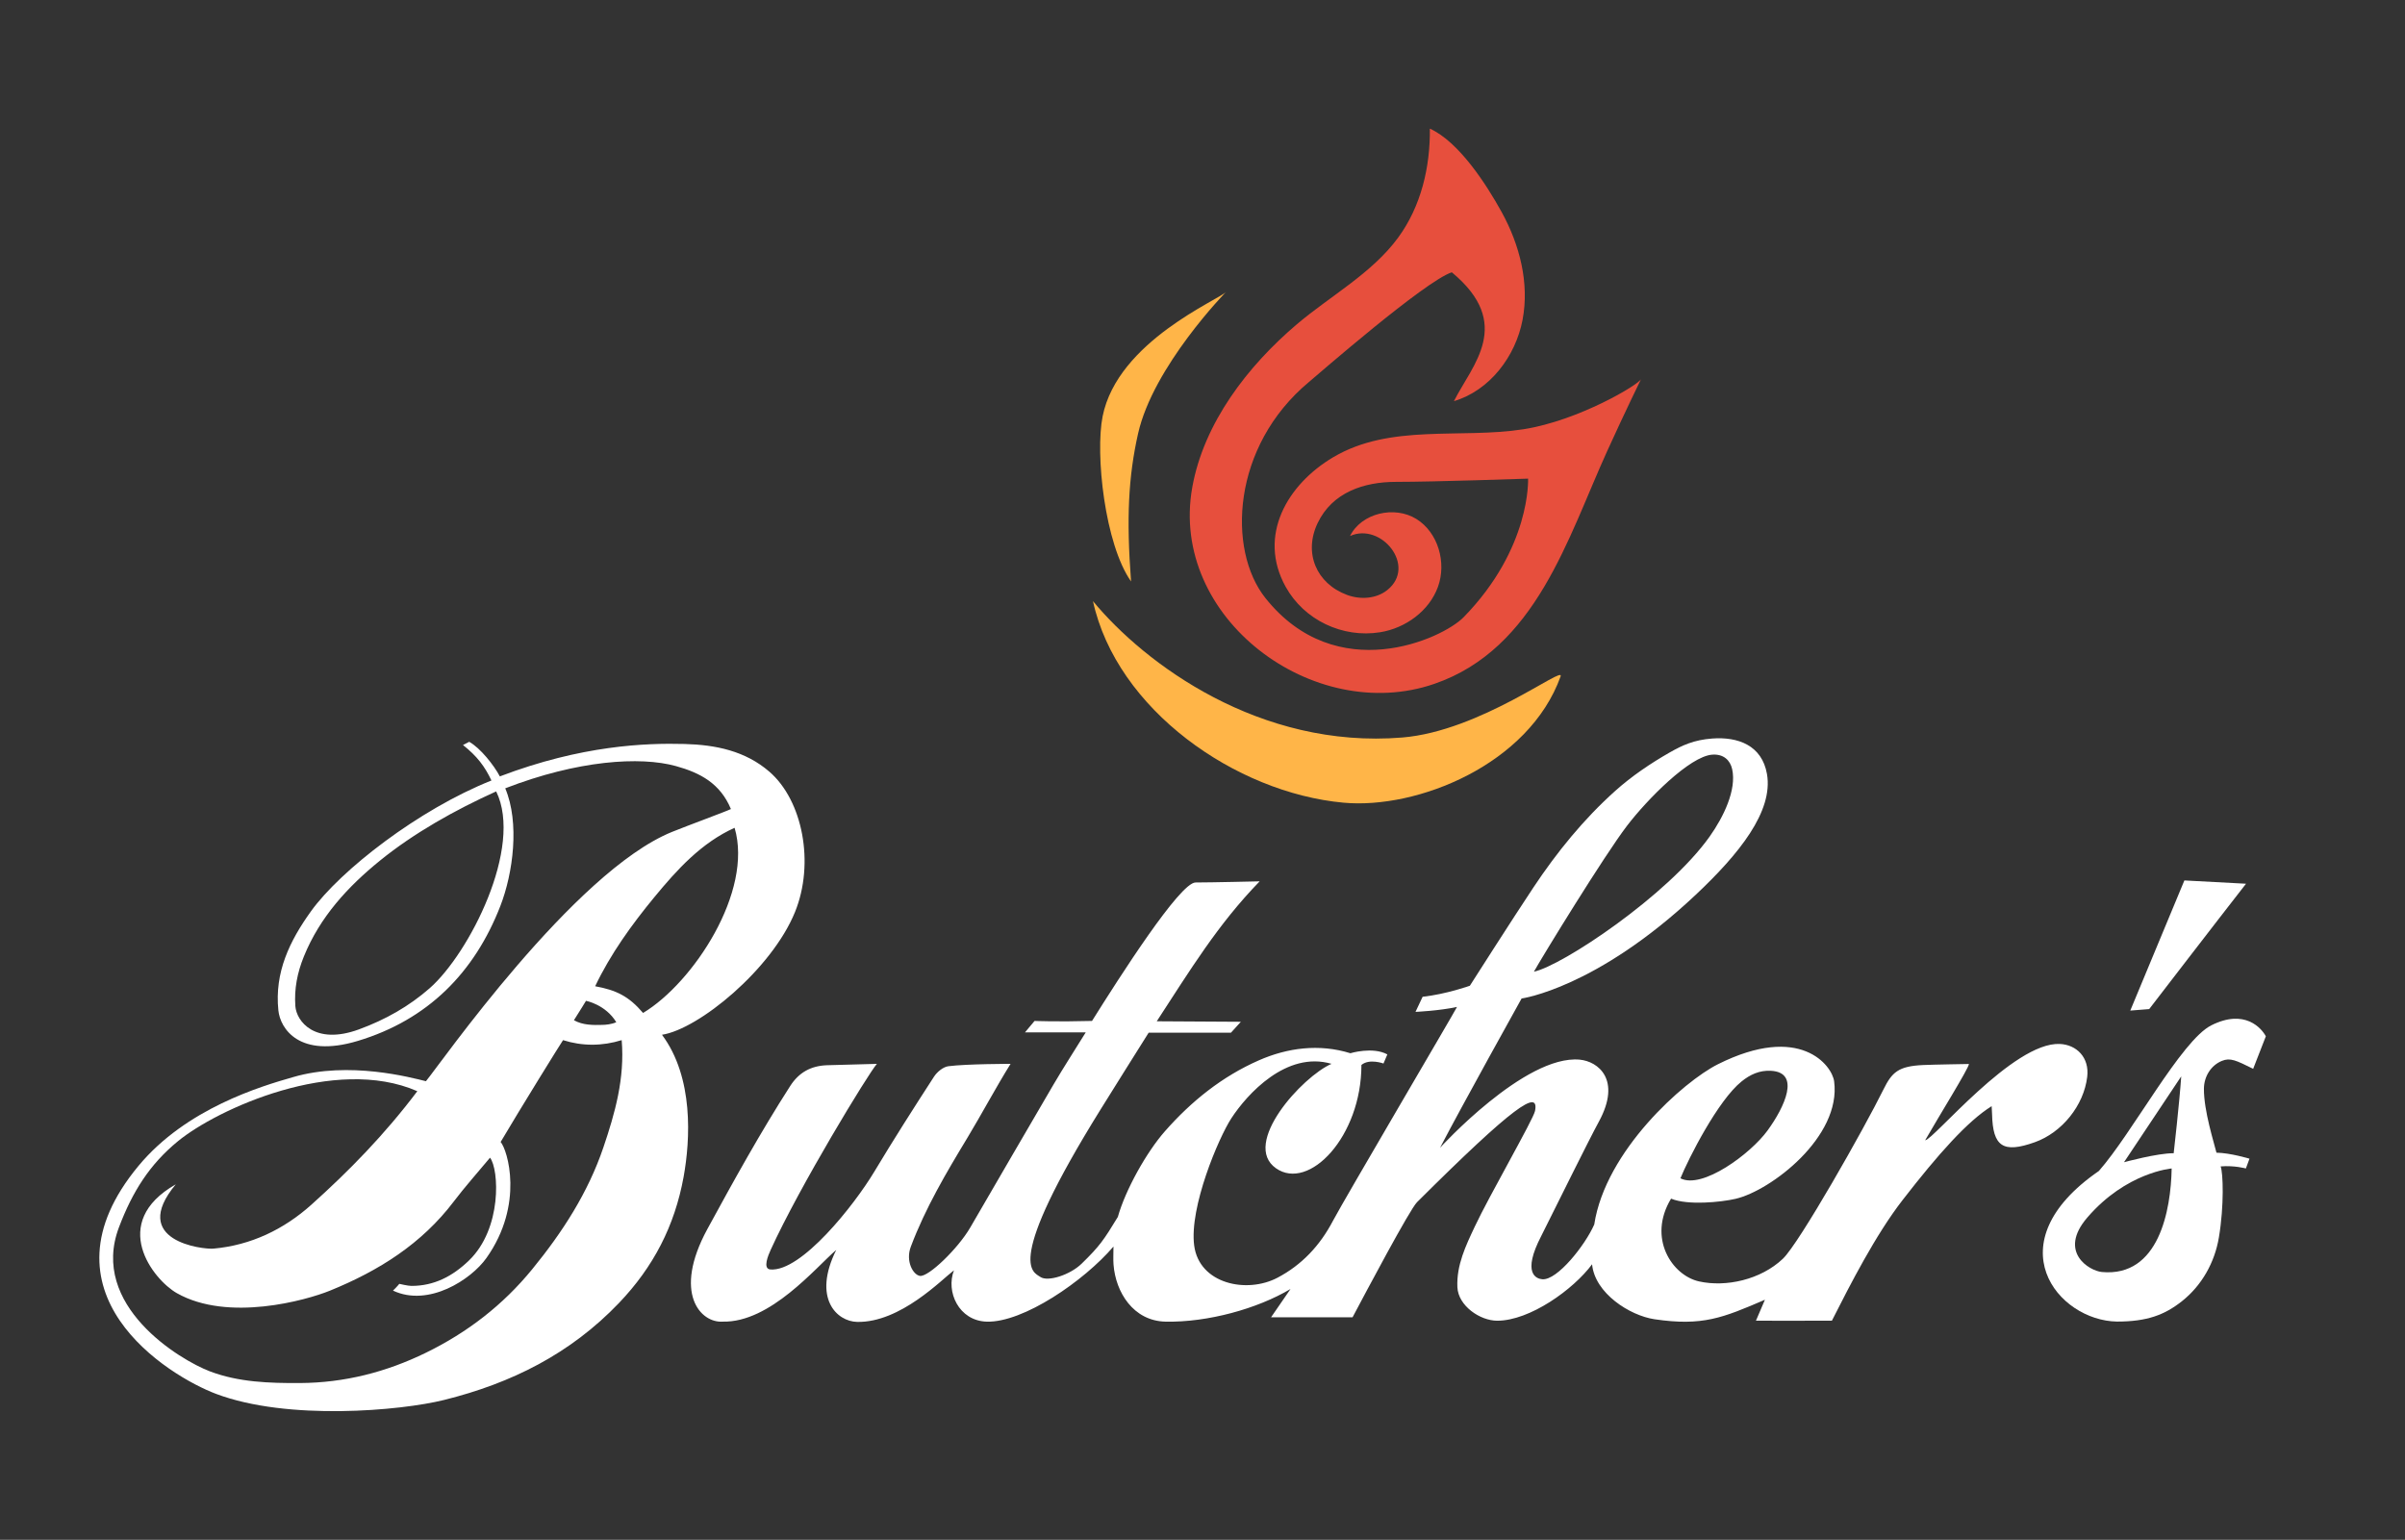
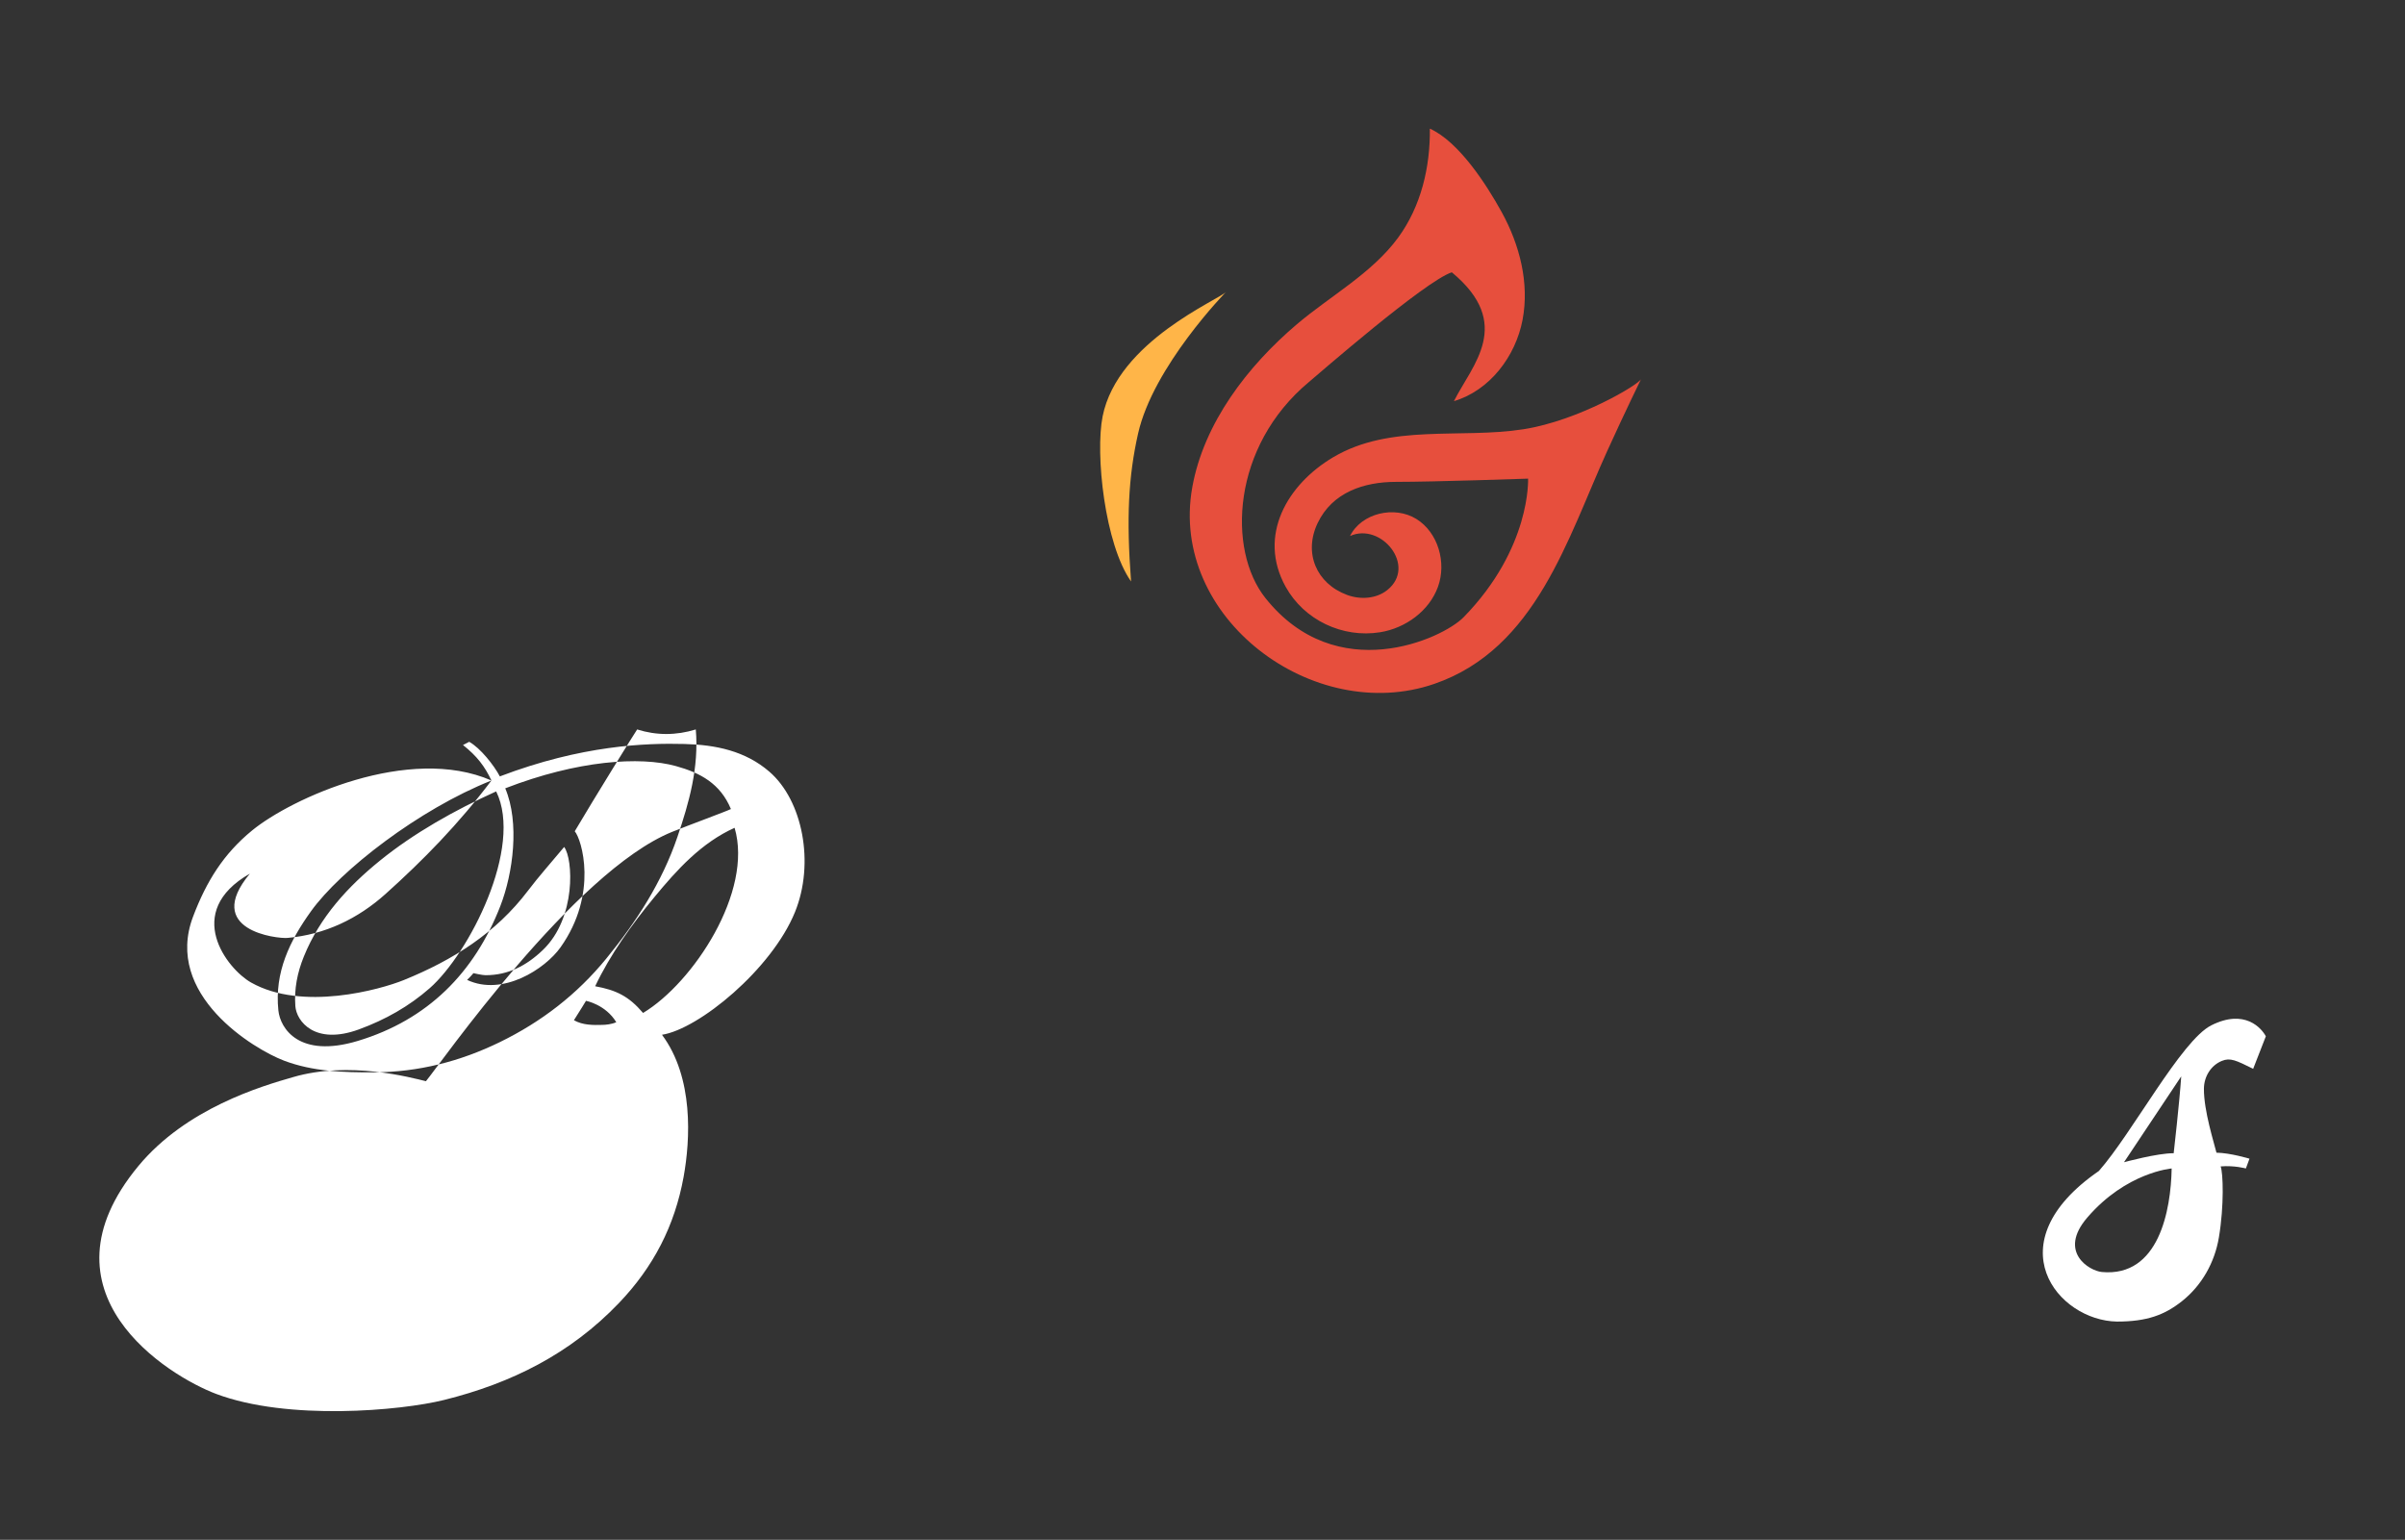
<svg xmlns="http://www.w3.org/2000/svg" id="Layer_1" data-name="Layer 1" viewBox="0 0 966.39 618.8">
  <rect x="0" y="0" width="966.39" height="618.8" fill="#333333" stroke="none" />
  <defs>
    <style>
      .cls-1 {
        fill: #e74f3d;
      }

      .cls-2 {
        fill: #fff;
      }

      .cls-3 {
        fill: #ffb548;
      }
    </style>
  </defs>
  <g>
-     <path class="cls-2" d="M616.81,446.48c1.76-9.02-8.55-2.07-47.43,36.66-2.91,2.9-20.66,36.36-25.89,46.24h-32.75s7.83-11.38,7.83-11.38c-13.43,8.01-33.39,13.45-50.16,13.13-13.05-.25-20.12-11.91-20.96-22.88-.17-2.15-.03-4.33-.03-7.3-11.91,13.92-36.26,30.6-50.92,30.18-11.27-.33-16.5-12.08-13.17-20.63-4.85,3.62-21.47,21.05-38.89,20.73-8.15-.15-18.07-9.47-8.42-28.93-8.33,7.16-26.51,29.25-45.58,28.82-8.85.66-20.26-11.37-6.2-37.2,10.63-19.53,21.31-38.83,33.29-57.5,3.48-5.42,8.28-8.11,14.79-8.34,4.99-.15,20.04-.55,20.04-.55-3.37,3.77-31.13,49.35-42.68,74.74-.97,2.12-3.32,7.63-.13,7.89,12.46,1.01,33.73-25.91,41.74-39.26,7.74-12.9,15.82-25.58,24-38.2,1.24-1.91,3.68-3.95,5.79-4.22,7.37-.95,24.99-.95,24.99-.95-5.84,9.37-11.76,20.47-17.44,29.87-8.49,14.03-16.79,28.09-22.64,43.6-2.22,5.88.98,11.42,3.72,11.74,3.42.41,15.19-10.9,20.15-19.42,11.15-19.14,22.24-38.35,33.45-57.46,3.99-6.8,8.28-13.42,12.97-20.99-8.06,0-24.42,0-24.42,0l3.85-4.59s8.82.38,23.09,0c10.99-17.54,35.31-55.64,41.6-55.64s25.76-.46,25.76-.46c-16.87,17.36-28.04,35.85-41.35,56.24l33.79.2-3.97,4.38s-26.45,0-33.07,0c-6.42,10.22-12.89,20.51-19.3,30.82-38.93,62.64-27.2,65.27-24.23,67.34,2.98,2.07,11.96-.78,16.65-5.38,7.3-7.13,8.81-9.42,14.5-18.75,3.06-10.92,11.55-26.05,18.89-34.39,10.61-12.07,22.99-22.03,37.76-28.52,11.48-5.05,24.24-6.76,36.78-2.86,0,0,8.94-2.73,14.86.47l-1.55,3.66s-5.68-2.1-8.87.58c0,28.77-21.06,50.81-34.31,41.54-14.09-9.86,10.52-36.84,22.29-41.99-18.09-5.29-33.93,12.18-40.27,21.92-5.09,7.81-16.94,35.71-14.91,51.12,2.04,15.42,21.12,19.42,33.48,12.91,9.78-5.15,17.04-12.89,22.25-22.81,4.32-8.22,48.81-83.8,49.87-86-7.23,1.56-16.67,1.98-16.67,1.98l2.86-6.07c9.52-1.04,18.98-4.43,18.98-4.43,0,0,17.39-27.27,25.53-39.48,9.45-14.21,20.18-27.44,32.87-38.81,6.63-5.94,14.18-11.05,21.92-15.47,5.1-2.91,9.76-5.04,17.04-5.59,10.43-.78,20.01,2.75,22.03,14.26,2.63,15.04-11.31,32.24-28.57,48.48-40.09,37.73-70.03,41.73-70.03,41.73,0,0-24.03,43.17-32.76,59.98,0,0,34.08-37.44,56.11-35.4,7.35.68,16.89,7.95,7.74,24.85-4.52,8.34-15.45,30.59-23.13,45.89-7.98,15.33-1.94,17.32.36,17.51,6,.51,17.23-13.68,20.88-22.02,4.53-29.66,35.94-57.49,49.64-64.36,33.16-16.62,45.92.53,46.75,6.84,2.96,22.36-25.5,43.96-39.61,47.22-5.9,1.36-19.23,2.7-25.92-.07-9.59,15.88.43,30.86,11.26,33.26,10.83,2.4,24.77-.68,33.66-9.1,6.65-6.31,32.83-52.63,40.4-67.99,3.45-6.98,5.97-9.41,15.99-9.87,4.17-.19,18.39-.42,18.39-.42-.15,1.85-11.85,20.63-17.61,30.67,3.29-.13,35.41-39.54,54.1-38.72,6.76.3,11.97,5.43,11.03,13.23-1.37,11.47-10.1,22.36-21.08,26.27-12.7,4.52-16.86,1.79-17.15-11.25-.02-1.06-.1-2.12-.17-3.25-9.67,6.02-21.35,19.1-35.85,37.81-10.79,13.93-20.94,33.78-28.34,48.4-10.31.06-30.52,0-30.52,0l3.61-8.42c-16.87,7.25-25.03,10.7-44.37,7.84-9.93-1.47-23.99-10.44-25.09-22.09-7.5,10.12-24.99,22.68-38.11,22.68-6.92,0-15.66-5.99-16.01-13.45-.41-8.89,3.43-16.81,7.01-24.42,5.76-12.28,23.52-43.07,24.17-46.38ZM616.35,390.49c11.16-2.28,53.78-30.55,70.64-54.32,5.6-7.89,10.87-18.78,9.04-27.06-.79-3.6-3.47-6.16-7.99-5.84-9.11.65-26.19,18.03-34.26,28.58-9.12,11.91-33.93,52.4-37.42,58.64ZM675.24,473.52c8.74,4.53,28.15-9.78,35.03-19.24,6.88-9.46,13.32-23.3,1.37-23.96-4.68-.26-8.41,1.53-11.82,4.27-9.49,7.61-21.29,30.88-24.58,38.93ZM542.61,423.26s8.94-2.73,14.86.47l-1.55,3.66" />
-     <path class="cls-2" d="M197.48,313.66c-2.74-5.75-5.77-9.76-11.44-14.26l2.5-1.29c4.47,2.49,9.96,9.43,12.31,13.9,32.94-12.54,58.65-13.44,74.23-13.03,12.57.34,24.38,2.79,34.03,11.1,13.46,11.6,18.31,36.82,10.34,56.44-9.35,22.99-38.66,47.04-53.45,49.32,12.8,17.16,11.39,42.17,8.7,57.06-3.59,19.78-12.16,36.27-25.98,50.73-19.48,20.39-43.2,32.25-70.28,38.97-17.48,4.35-62.82,8.4-91.58-2.43-19.24-7.24-73.49-40.64-31.23-91.62,19.13-23.08,49.2-32,62.17-35.7,22.5-6.58,47.46.22,53.35,1.65,5.43-6.46,59.47-84.21,98.9-100.19,6.24-2.53,22.09-8.36,23.65-9.18-4.27-10.26-12.28-14.55-22.08-17.26-14.42-3.99-39.51-2.34-68.6,8.93,5.84,13.83,3.16,34.09-1.96,47.28-10.38,26.74-29.14,45.76-57.31,54.24-23.56,7.09-31.14-5.02-31.89-12.25-1.6-15.33,4.54-27.96,13.14-39.91,11.85-16.45,43.2-40.83,72.49-52.51ZM167.7,438.52c-33.12-14.49-80.47,7.18-96.2,20.09-11.41,9.36-18.28,20.3-23.7,34.6-11.92,31.43,24.52,53.34,36.59,57.91,11.56,4.37,23.81,4.74,36.14,4.68,17.9-.1,34.65-4.39,50.57-12.16,16.66-8.13,30.98-19.14,42.81-33.64,12.12-14.84,22.36-30.68,28.52-48.82,4.68-13.78,8.68-27.84,7.38-43.18-7.88,2.44-15.86,2.44-23.56,0-.52.64-17.46,27.99-25.08,40.92,2.74,3.13,9.59,25.05-5.71,46.63-6.16,8.69-23.26,19.84-37.55,13.1,1.59-1.51,2.54-2.71,2.54-2.71,0,0,3.55.82,4.82.82,9.1.03,16.53-3.82,23.14-10.18,13.42-12.91,12.12-36.63,8.5-41.35-5.3,6.38-10.14,11.76-14.49,17.51-12.97,17.14-30.25,27.97-49.91,35.96-9.51,3.86-40.87,12.62-61.42.99-9.59-5.43-27.54-28.28-.46-43.75-19.03,22.85,11.06,26.22,15.11,25.84,15.07-1.34,28.32-7.73,39.38-17.65,15.13-13.57,29.38-28.12,42.58-45.63ZM199.37,318.04c-16.67,7.54-33.04,16.75-46.64,27.77-12.93,10.48-24.19,22.68-30.64,38.6-2.62,6.47-3.91,13-3.41,19.92.44,6.06,7.82,15.84,25.52,9.36,10.76-3.94,20.2-9.32,28.46-16.56,15.81-13.89,37.72-56.63,26.72-79.08ZM258.4,407.07c20.14-12.09,44.34-48.79,36.78-74.4-13.35,6.01-23.16,16.84-32.24,27.86-9.15,11.1-17.68,22.96-23.79,35.81,8.5,1.55,13.52,4.02,19.25,10.73ZM230.62,409.99c3.51,2.02,7.75,1.99,11.48,1.88,1.22-.04,3.41-.16,5.54-1.07-4.32-7.14-12.17-8.6-12.17-8.6,0,0-2.68,4.44-4.85,7.79Z" />
+     <path class="cls-2" d="M197.48,313.66c-2.74-5.75-5.77-9.76-11.44-14.26l2.5-1.29c4.47,2.49,9.96,9.43,12.31,13.9,32.94-12.54,58.65-13.44,74.23-13.03,12.57.34,24.38,2.79,34.03,11.1,13.46,11.6,18.31,36.82,10.34,56.44-9.35,22.99-38.66,47.04-53.45,49.32,12.8,17.16,11.39,42.17,8.7,57.06-3.59,19.78-12.16,36.27-25.98,50.73-19.48,20.39-43.2,32.25-70.28,38.97-17.48,4.35-62.82,8.4-91.58-2.43-19.24-7.24-73.49-40.64-31.23-91.62,19.13-23.08,49.2-32,62.17-35.7,22.5-6.58,47.46.22,53.35,1.65,5.43-6.46,59.47-84.21,98.9-100.19,6.24-2.53,22.09-8.36,23.65-9.18-4.27-10.26-12.28-14.55-22.08-17.26-14.42-3.99-39.51-2.34-68.6,8.93,5.84,13.83,3.16,34.09-1.96,47.28-10.38,26.74-29.14,45.76-57.31,54.24-23.56,7.09-31.14-5.02-31.89-12.25-1.6-15.33,4.54-27.96,13.14-39.91,11.85-16.45,43.2-40.83,72.49-52.51Zc-33.12-14.49-80.47,7.18-96.2,20.09-11.41,9.36-18.28,20.3-23.7,34.6-11.92,31.43,24.52,53.34,36.59,57.91,11.56,4.37,23.81,4.74,36.14,4.68,17.9-.1,34.65-4.39,50.57-12.16,16.66-8.13,30.98-19.14,42.81-33.64,12.12-14.84,22.36-30.68,28.52-48.82,4.68-13.78,8.68-27.84,7.38-43.18-7.88,2.44-15.86,2.44-23.56,0-.52.64-17.46,27.99-25.08,40.92,2.74,3.13,9.59,25.05-5.71,46.63-6.16,8.69-23.26,19.84-37.55,13.1,1.59-1.51,2.54-2.71,2.54-2.71,0,0,3.55.82,4.82.82,9.1.03,16.53-3.82,23.14-10.18,13.42-12.91,12.12-36.63,8.5-41.35-5.3,6.38-10.14,11.76-14.49,17.51-12.97,17.14-30.25,27.97-49.91,35.96-9.51,3.86-40.87,12.62-61.42.99-9.59-5.43-27.54-28.28-.46-43.75-19.03,22.85,11.06,26.22,15.11,25.84,15.07-1.34,28.32-7.73,39.38-17.65,15.13-13.57,29.38-28.12,42.58-45.63ZM199.37,318.04c-16.67,7.54-33.04,16.75-46.64,27.77-12.93,10.48-24.19,22.68-30.64,38.6-2.62,6.47-3.91,13-3.41,19.92.44,6.06,7.82,15.84,25.52,9.36,10.76-3.94,20.2-9.32,28.46-16.56,15.81-13.89,37.72-56.63,26.72-79.08ZM258.4,407.07c20.14-12.09,44.34-48.79,36.78-74.4-13.35,6.01-23.16,16.84-32.24,27.86-9.15,11.1-17.68,22.96-23.79,35.81,8.5,1.55,13.52,4.02,19.25,10.73ZM230.62,409.99c3.51,2.02,7.75,1.99,11.48,1.88,1.22-.04,3.41-.16,5.54-1.07-4.32-7.14-12.17-8.6-12.17-8.6,0,0-2.68,4.44-4.85,7.79Z" />
    <path class="cls-2" d="M910.47,416.46c-1.77,4.55-3.42,8.77-5.09,13.06,0,0,0,0,0,0-6.9-3.41-9.2-4.55-12.55-3.19-4.48,1.82-7.2,6.35-7.24,11.18-.07,8.88,4.09,21.78,5.04,25.72,5.54.07,13.27,2.41,13.27,2.41l-1.45,3.93s-4.55-1.28-10.15-.83c1.01,2.44,1.46,15.76-.7,28.58-1.69,10.05-6.86,19.27-14.85,25.6-6.98,5.52-14.02,8.18-26.07,8.18-23.82-.34-49.46-31.48-7.3-60.52,13.45-15.25,33.1-52.44,45.15-58.52,13.52-6.81,20.25,1.21,21.95,4.41h0ZM872.63,469.57s0,0,0,0c0,0-18.24,1.47-33.94,19.77-11.82,13.77.83,21.37,5.9,21.84,22.96,2.12,27.74-24.93,28.04-41.61ZM876.47,432.56c-8.1,12.16-14.96,22.46-22.99,34.5,0,0,0,0,0,0,0,0,13.54-3.7,19.96-3.61,0,0,2.33-20.42,3.03-30.9,0,0,0,0,0,0Z" />
-     <path class="cls-2" d="M856,406.12s14.54-34.99,21.74-52.3c8.23.44,15.97.85,24.77,1.32-11.6,14.85-38.91,50.38-38.91,50.38l-7.6.6Z" />
  </g>
  <g id="g4465-1">
    <g id="g4586-1">
      <g id="g4473-7">
        <path id="path4475-8" class="cls-1" d="M574.55,51.7c.17,15.41-3.5,31.13-12.69,43.72-10.49,14.38-27.38,23.54-40.77,34.91-19.68,16.71-37.39,39.61-42.02,65.58-9.34,52.43,48.76,95.62,97.26,78.92,40.99-14.11,53.63-58.74,69.49-93.58,7.26-15.97,13.63-28.97,13.63-28.97-.8,2.23-25.17,16.77-47.28,20.22-25.33,3.96-53.48-2.37-76.46,11.25-18.46,10.94-30.49,31.52-19.09,52.08,7.4,13.35,22.84,20.68,37.97,18.25,10.19-1.65,19.7-8.54,23.22-18.25,3.52-9.71.09-21.84-8.69-27.28-8.78-5.43-22.06-2.39-26.65,6.86,12.55-5.63,26.95,12.12,14.99,21.7-4.44,3.56-10.87,3.95-16.21,1.96-12.35-4.6-17.52-16.92-11.77-28.9,5.91-12.33,18.59-16.52,31.45-16.52,15.54,0,53.09-1.3,53.09-1.3,0,0,1.29,27.84-25.89,55.68-8.59,8.78-51.15,28.17-79.68-7.73-15.34-19.3-13.55-60.9,17.52-86.79,3.3-2.75,46.62-40.57,57.41-44.08,25.03,20.77,8.2,37.17.84,51.78,14.38-4.27,24.79-17.97,27.59-32.7,2.8-14.74-1.17-30.16-8.41-43.3-6.19-11.22-17.18-28.22-28.83-33.51" />
      </g>
      <g id="g4477-8">
        <path id="path4479-9" class="cls-3" d="M492.7,117.25c-2.54,3.1-43.57,19.76-49.64,50.07-3.02,15.11.86,51.36,11.43,66.35-1.93-25.35-1.07-42.18,2.82-59.44,6.09-27.05,35.38-56.96,35.39-56.98" />
      </g>
      <g id="g4481-5">
-         <path id="path4483-8" class="cls-3" d="M439.18,241.56c9.5,43.59,57.28,77.03,100.66,81.01,29.69,2.73,74.5-15.31,87.25-50.75,1.69-4.7-32.09,21.97-63.6,24.56-57.32,4.71-103.48-29.58-124.31-54.81" />
-       </g>
+         </g>
    </g>
  </g>
</svg>